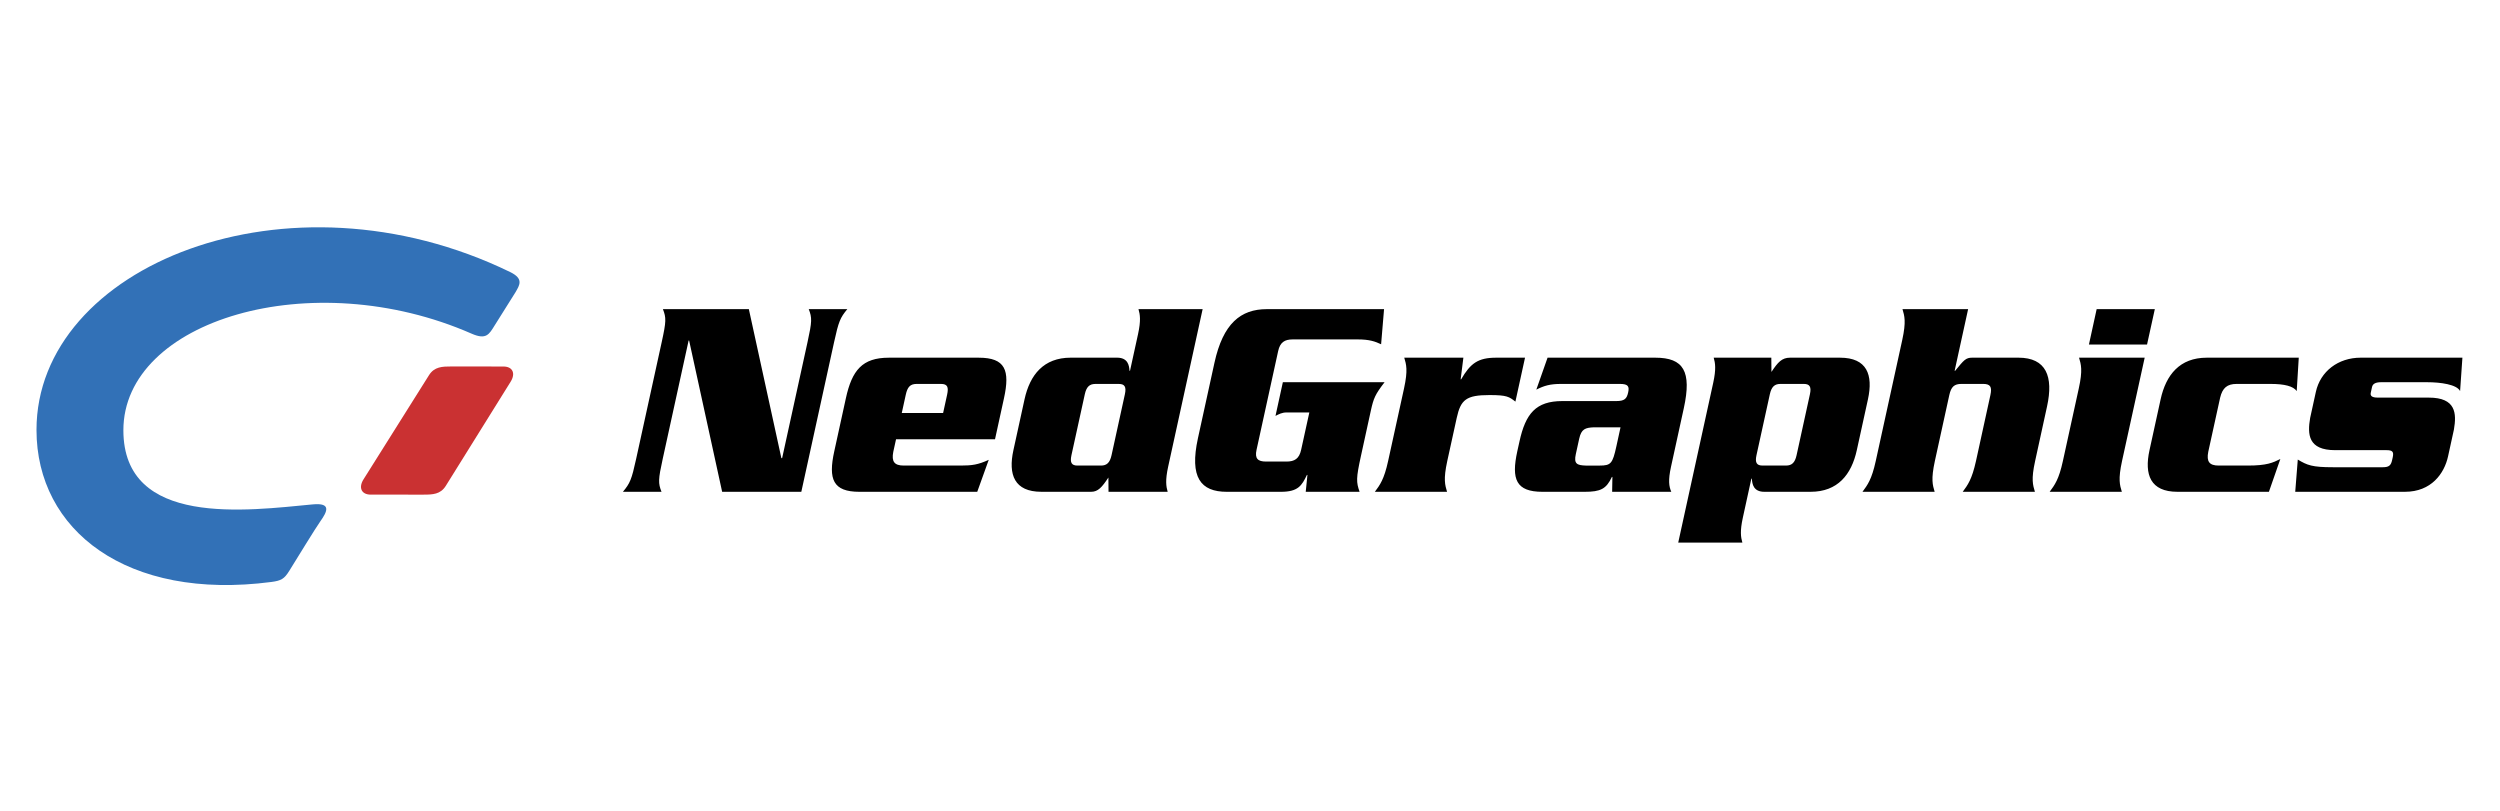
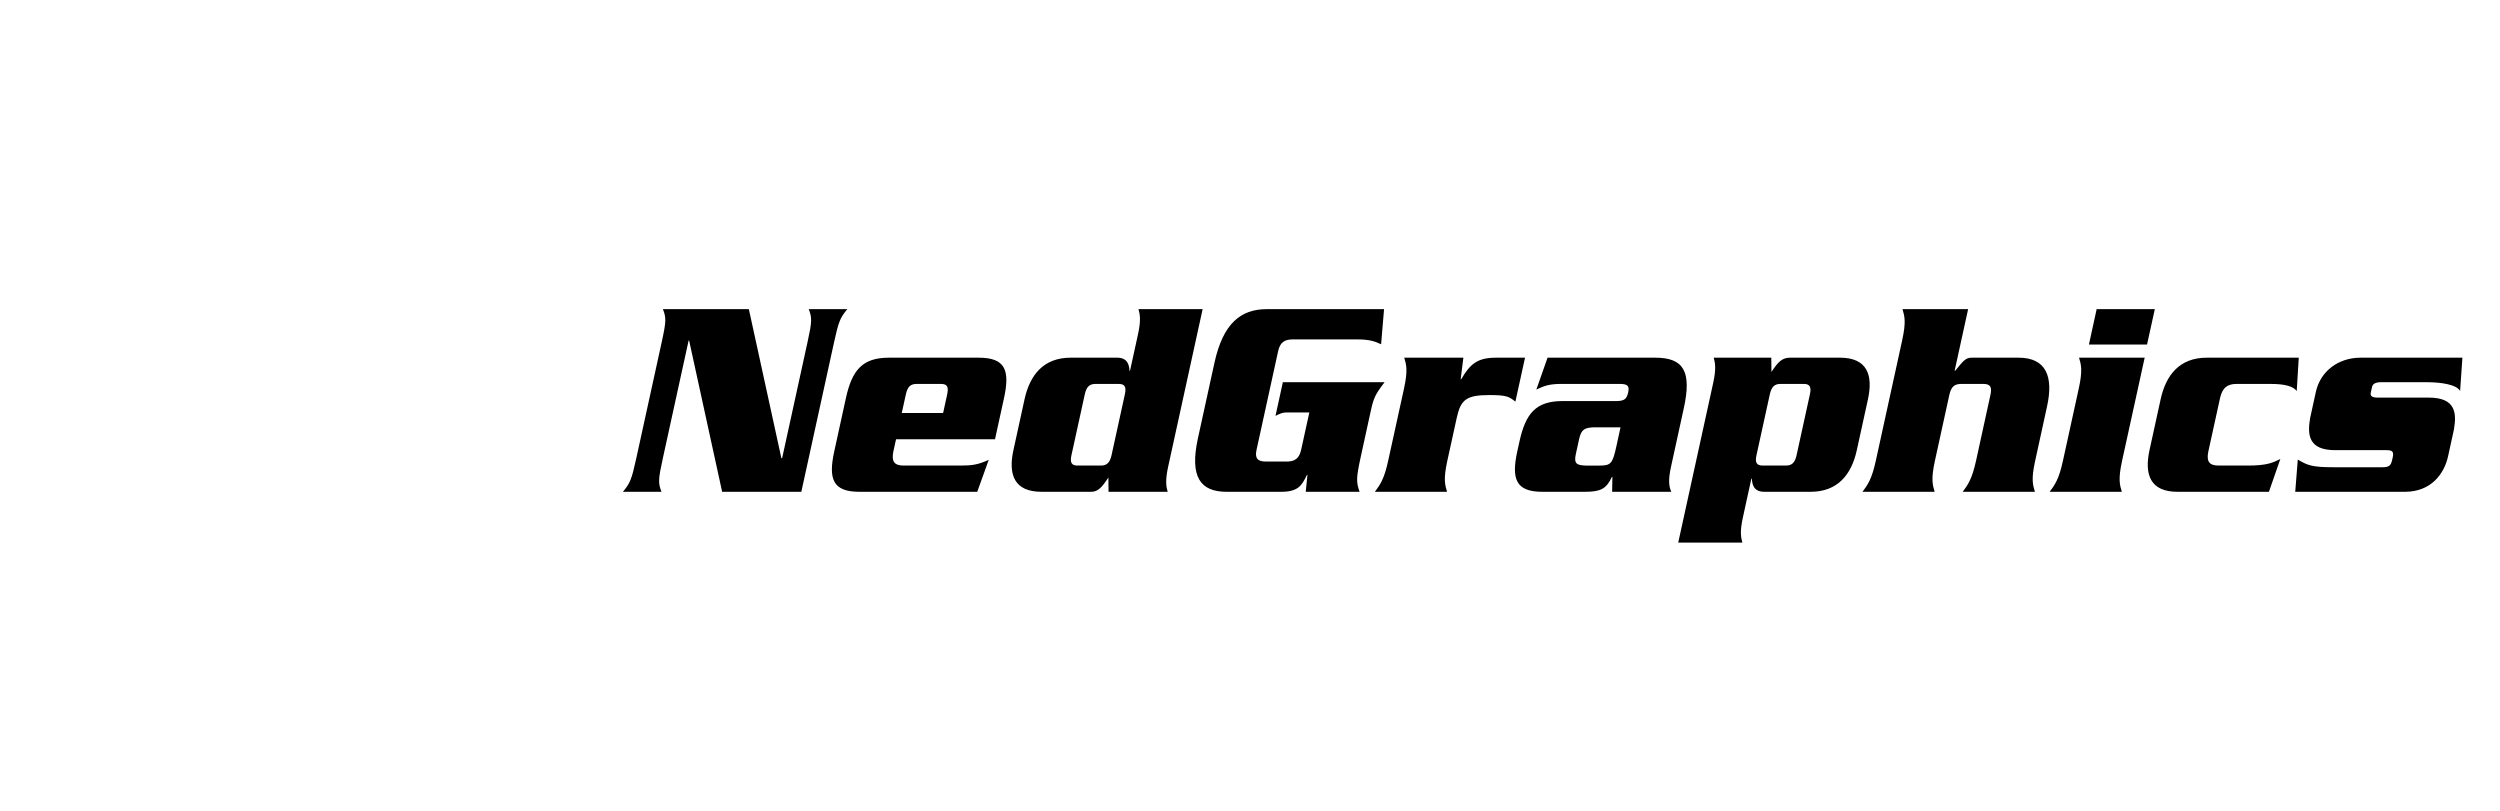
<svg xmlns="http://www.w3.org/2000/svg" xml:space="preserve" width="185mm" height="60mm" style="shape-rendering:geometricPrecision;text-rendering:geometricPrecision;image-rendering:optimizeQuality;fill-rule:evenodd;clip-rule:evenodd" viewBox="0 0 18500 6000">
-   <path d="M3132.62 3660.3c68.89 0 126.27-1.72 165.81-64.29l479.76-770.4c39.44-62.66 15.54-113.42-53.35-113.42l-383.05-.38c-68.99-.1-127.42 1.63-166.96 64.19l-484.46 770.6c-39.44 62.37-15.55 113.61 53.44 113.61z" style="fill:#ca3132" />
-   <path d="M3815.42 2161.33c30.03-52.39 61.31-98.83-40.59-148.35C2126.07 1211.3 270.05 1969.42 270.05 3181.5c0 743.44 668.98 1265.04 1738.19 1125.05 73.11-9.6 95.38-23.03 131.93-81.56 59.49-95.19 190.37-310.51 230.19-366.93 50-70.62 85.5-138.84-55.94-125.6-480.53 45.2-1401.39 173.39-1401.39-548.56 0-813.68 1391.99-1233.96 2576.72-714.85 108.62 47.69 129.73 4.99 170.8-61.03z" style="fill:#3271b7" />
  <path d="M5099.56 2520.19h-3.84l-191.81 876.44c-33.3 151.98-33.87 179.33-8.73 242.66h-285.56c52.78-63.33 64.39-90.68 97.68-242.67l189.61-865.97c33.29-152.09 33.77-179.53 8.63-242.96l635.98.01 240.74 1102.5h5.57l188.16-859.55c33.4-152.09 33.78-179.53 8.74-242.96l285.55.01c-52.77 63.42-64.29 90.77-97.68 242.95l-242.76 1108.64h-585.89zm1573.53 536.09 29.56-135.01c12.47-57.09 32.43-80.21 80.6-80.21h179.91c48.17 0 57.95 23.12 45.38 80.21l-29.55 135.01zm689.9 194.59 66.5-304.27c45.38-206.78 9.98-299.66-186.44-299.66h-665.72c-196.51 0-272.51 92.89-317.8 299.66l-85.97 392.93c-45.39 206.87-9.98 299.85 186.44 299.85l871.54.01 85.11-236.72c-78.2 36.17-124.16 42.51-207.64 42.51h-420.85c-70.43 0-91.83-29.65-77.92-101.62l20.35-92.78h732.4zm862.24 118.22c-11.99 54.88-35.22 76.09-77.91 76.09h-174.26c-42.6 0-56.51-21.21-44.52-76.09l99.02-451.84c11.99-54.98 35.12-76.09 77.82-76.09l174.25-.01c42.61 0 56.52 21.11 44.53 76.09l-98.93 451.84zm415.47 270.2c-11.51-40.11-18.51-84.35 3.65-185.96l255.14-1165.64-474.68.01c11.71 40.2 18.71 84.63-3.55 185.95l-59.21 270.21h-3.73c-2.4-40.11-12.09-97.11-91.83-97.11h-343.04c-200.25 0-302.15 126.56-341.97 308.3l-82.24 376.04c-39.72 181.25 6.72 308.1 206.88 308.1h368.94c50.09 0 79.83-33.77 127.04-105.54l.96 105.54h437.64zm1605.11-810.8c-69.76 90.67-81.37 118.02-101.81 211.19l-72.92 333.82c-36.56 166.57-35.22 194.31-10.08 265.89h-398.59l12.57-124.65h-3.93c-37.52 78.11-64.29 124.65-192.1 124.65h-400.6c-192.77 0-277.31-105.55-213.5-396.96l122.05-557.58c63.81-291.41 194.5-397.15 387.27-397.15h867.89l-21.78 259.84c-45.58-21.21-86.74-35.89-173.86-35.89h-480.15c-59.4 0-93.75 21.01-107.95 86.65l-159.95 730.68c-14.4 65.44 10.65 86.55 70.04 86.55h152.18c59.21 0 93.56-21.21 107.76-86.55l60.74-276.83h-168.88c-33.2 0-56.61 12.77-81.56 25.53l54.5-249.19zm583.2-181.64-20.25 160.43h3.55c68.61-118.21 124.26-160.43 259.55-160.43h213.31l-71.2 325.18c-45.96-35.79-61.69-48.55-191.52-48.55-172.23 0-213.11 33.87-242.66 168.97l-69.95 318.76c-29.94 137.4-16.5 177.51-1.73 228.08h-534.08c37.33-50.57 68.23-90.68 98.16-228.08l117.55-536.28c29.93-137.31 16.5-177.52 1.72-228.08zm1162.85 515.17-30.89 141.72c-27.73 126.47-40.11 141.53-123.69 141.53h-101.9c-66.3-2.2-90-12.76-74.36-84.72l24.94-113.81c15.93-71.96 44.24-82.42 111.31-84.72zm-539.93-515.17-83.19 236.43c58.44-29.46 101.9-42.22 183.47-42.22h435.91c61.12 0 69.95 19 60.16 63.32-10.26 46.54-26.77 63.52-88.08 63.52l-398.59.01c-196.61 0-272.51 92.88-317.7 299.85l-15.93 71.77c-45.19 206.88-9.98 299.86 186.63 299.86h311.46c118.6 0 160.24-21.21 201.99-109.97h3.74l-1.92 109.97h437.64c-17.27-40.11-24.18-84.35-1.92-185.96l94.61-432.85c59.59-272.41-1.54-373.73-211-373.73zm1644.93 270.3c12.18-54.99 35.21-76.09 77.91-76.09h174.06c42.7 0 56.61 21.1 44.62 76.09l-98.93 451.84c-11.99 54.88-35.21 76.09-77.63 76.09h-174.44c-42.7 0-56.61-21.21-44.62-76.09zm-415.48-270.3c11.61 40.01 18.52 84.44-3.55 185.76l-258.98 1182.62h474.68c-11.6-40.3-18.51-84.34 3.75-185.76l62.75-287.28h3.74c2.21 40.1 12.19 97.1 91.83 97.1h342.93c200.16 0 302.26-126.85 341.79-308.11l82.42-376.04c39.53-181.73-6.71-308.29-206.87-308.29h-369.23c-60.93 0-90.67 33.87-137.98 105.55l-.96-105.55zm1882.69-359.15-99.88 456.16h3.93c65.63-80.32 78.49-97.11 126.66-97.11h341.5c205.81 0 260.32 139.33 211.76 360.88l-88.08 403.48c-30.32 137.41-16.7 177.51-1.73 228.08h-534.07c37.13-50.56 67.84-90.67 98.16-228.08l106.6-487.73c13.34-61.31-.57-82.42-54.31-82.42h-159.47c-53.83 0-76.67 21.11-90.29 82.42l-106.8 487.73c-29.84 137.41-16.5 177.51-1.73 228.08h-533.88c37.14-50.56 68.23-90.67 98.16-228.08l196.03-895.43c29.85-137.31 16.51-177.32 1.73-228.08h485.71v.1m818.77 587.23c30.32-137.31 16.7-177.51 2.02-228.08h485.71l-167.53 764.36c-29.94 137.4-16.5 177.51-1.54 228.08h-534.07c37.13-50.57 68.22-90.68 97.96-228.08zm562.77-587.23-57.58 261.85h-430.05l57.18-261.85zm395.42 1055.86c-13.91 71.97 7.48 101.62 77.82 101.62h213.3c144.51 0 186.44-21.21 242.28-48.55l-84.53 242.66h-676.95c-200.16 0-246.41-126.85-206.68-308.11l82.23-376.04c39.73-181.73 141.72-308.29 341.79-308.29h680.49l-15.16 246.98c-25.52-35.79-88.47-52.77-194.11-52.77h-250.34c-70.43 0-104.78 29.55-122.15 101.32zm1632.54-401.18c200.16 0 206.11 116.11 185.39 236.43l-43.47 198.62c-27.73 126.66-123.88 261.86-318.57 261.86h-812.24l18.9-238.54c70.24 42.12 106.03 56.8 259.94 56.8h368.85c44.8 0 60.54-12.37 69.18-52.67l4.7-21.02c8.83-40.3-1.34-52.67-46.06-52.67l-379.88-.01c-200.15 0-206.3-116.19-185.19-238.73l42.13-192.19c33.2-151.99 164.94-253.41 331.51-253.41h753.04l-17.07 246.98c-24.57-48.65-143.36-65.44-245.36-65.44h-339.19c-42.7 0-61.99 12.67-67.26 35.79l-9.21 42.32c-5.09 23.31 8.83 35.79 51.33 35.79h378.53z" style="fill:#000" />
</svg>